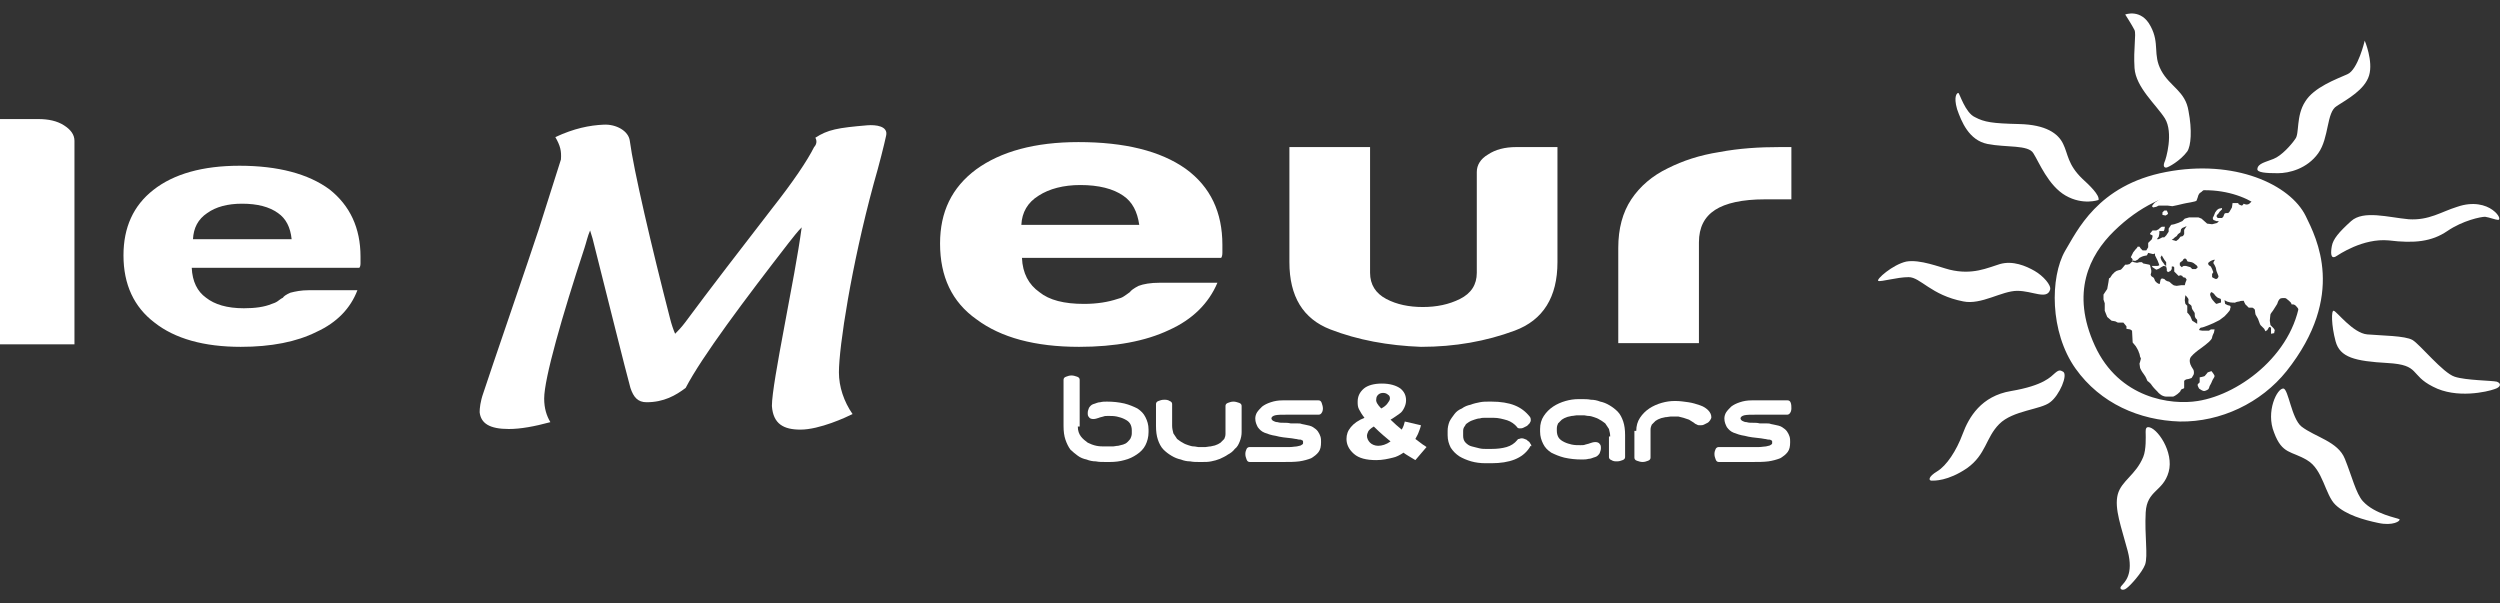
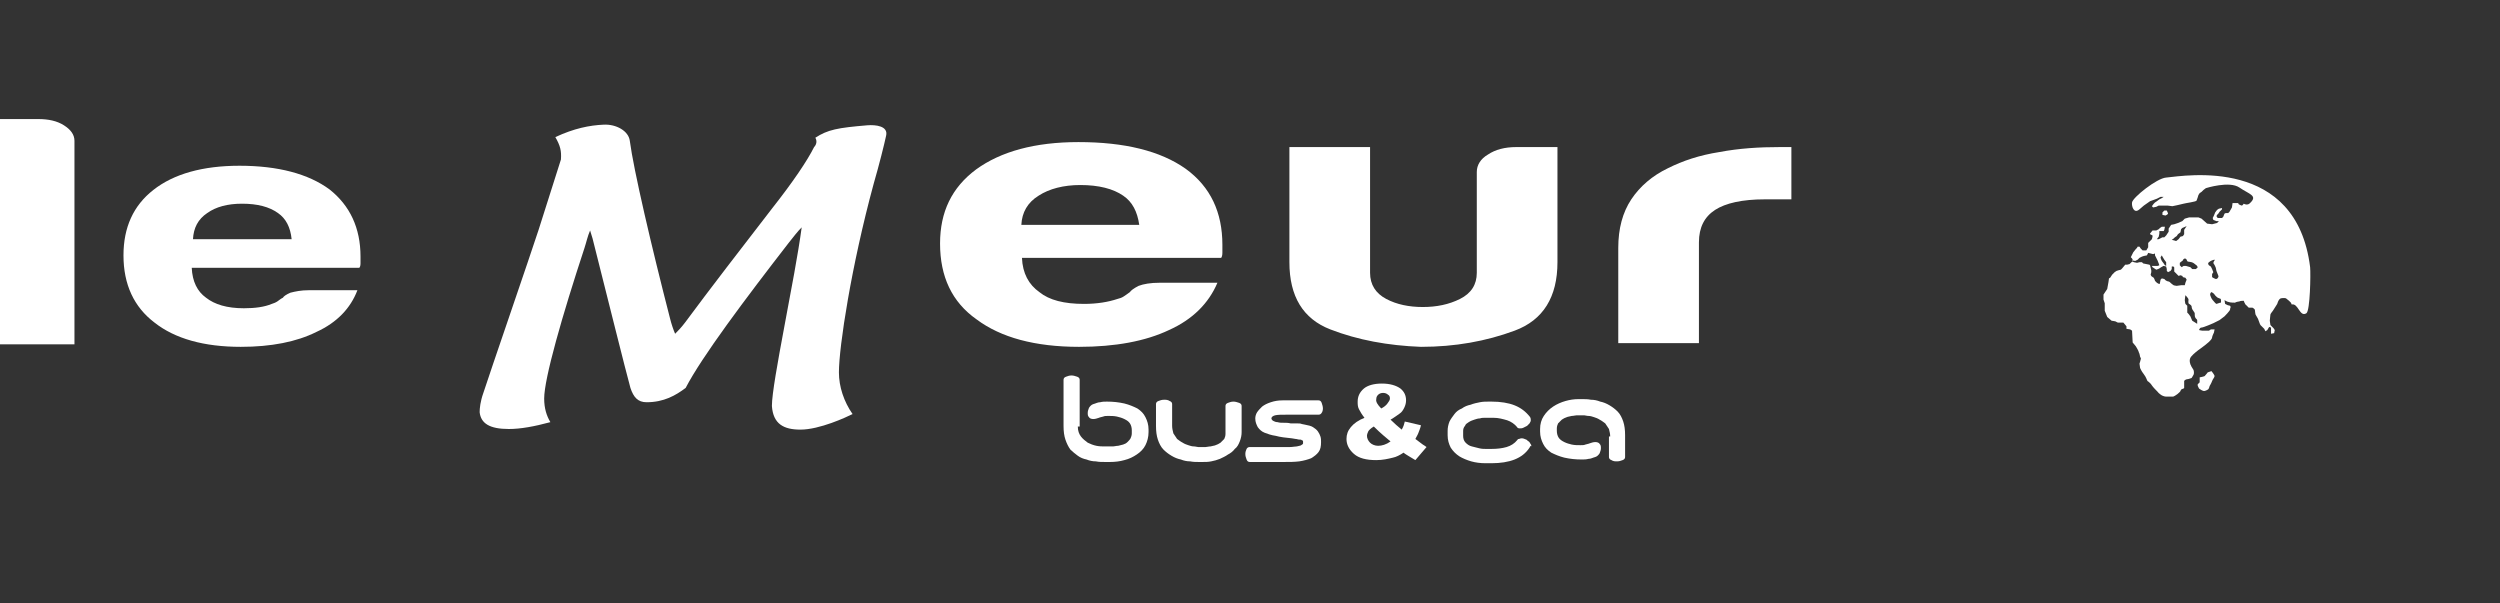
<svg xmlns="http://www.w3.org/2000/svg" width="377" height="91" viewBox="0 0 377 91" fill="none">
  <rect x="0" y="0" width="377" height="91" fill="#333333" stroke="none" />
  <path d="M345.466 45.641L345.186 45.359L344.718 44.984C344.718 44.984 344.437 44.89 343.969 44.984C343.595 45.078 343.408 45.828 343.408 45.828L342.753 46.861C342.753 46.861 342.379 47.33 342.379 47.424C342.379 47.518 342.285 48.175 342.285 48.362C342.285 48.456 342.379 49.019 342.379 49.019L342.846 49.489L343.034 49.77L342.94 50.239L342.472 50.333V49.864V49.395L342.191 49.301L341.911 49.77L341.63 49.958L341.443 49.583C341.443 49.583 340.975 49.113 340.881 49.019C340.788 48.926 340.601 48.269 340.507 48.081C340.414 47.893 340.133 47.424 340.133 47.424C340.133 47.424 340.039 46.955 340.039 46.767C340.039 46.579 339.665 46.392 339.665 46.392H339.104C339.104 46.392 338.823 46.11 338.729 46.016C338.542 45.922 338.355 45.359 338.355 45.359C338.355 45.359 337.794 45.359 337.7 45.453C337.606 45.453 337.139 45.547 337.045 45.641C336.951 45.641 336.296 45.641 336.109 45.547C335.922 45.547 335.454 45.265 335.454 45.265L335.548 45.828L335.922 46.016L336.296 46.11L336.39 46.298C336.39 46.298 336.296 46.486 336.296 46.673C336.296 46.861 335.454 47.706 335.454 47.706L334.706 48.269L333.77 48.738C333.77 48.738 332.273 49.395 331.992 49.395C331.711 49.395 331.618 49.77 331.618 49.77C331.618 49.77 331.992 49.864 332.086 49.864C332.179 49.864 332.647 49.864 332.647 49.864H333.115L333.396 49.676H333.957L333.864 50.146C333.864 50.146 333.583 50.709 333.583 50.897C333.583 51.084 333.302 51.366 333.115 51.553C332.928 51.741 332.086 52.398 331.805 52.586C331.524 52.773 330.776 53.337 330.401 53.806C330.027 54.275 330.308 55.026 330.401 55.12C330.401 55.214 330.682 55.589 330.776 55.777C330.869 55.964 330.869 56.434 330.776 56.528C330.682 56.715 330.495 56.997 330.495 56.997C330.495 56.997 330.027 57.184 329.84 57.184C329.653 57.184 329.372 57.372 329.372 57.466C329.372 57.56 329.372 57.935 329.372 58.123C329.372 58.311 329.372 58.405 329.372 58.498C329.372 58.592 328.998 58.686 328.998 58.686C328.998 58.686 328.811 58.874 328.811 58.968C328.811 59.062 328.436 59.343 328.343 59.437C328.249 59.531 327.781 59.812 327.688 59.812C327.594 59.812 326.939 59.812 326.659 59.812C326.378 59.812 326.003 59.625 326.003 59.625C326.003 59.625 325.536 59.343 325.349 59.062C325.161 58.874 324.693 58.405 324.506 58.123C324.413 57.935 324.039 57.56 323.851 57.466C323.758 57.372 323.664 56.903 323.29 56.434C322.916 55.964 322.728 55.495 322.728 55.495L322.635 54.838C322.635 54.838 322.822 54.275 322.822 54.181C322.916 54.087 322.728 53.806 322.728 53.806C322.728 53.806 322.635 53.243 322.541 53.149C322.541 52.961 322.074 52.21 322.074 52.21L321.606 51.647L321.512 49.864L321.231 49.676L320.67 49.583V49.207L320.202 48.644H319.828H319.36L318.986 48.456L318.424 48.362L317.769 47.799L317.395 46.861V45.735L317.208 45.172V44.421L317.769 43.576L317.956 42.544L318.05 41.887L318.143 41.981L318.518 41.417L318.892 41.042L319.173 40.854L319.453 40.761L319.828 40.667L320.015 40.479L320.483 39.916H320.763L321.138 39.822L321.418 39.541L321.606 39.447V39.165L321.512 38.977L321.325 38.79L321.512 38.414L321.699 38.039L322.074 37.57L322.261 37.382L322.354 37.194H322.635L322.822 37.476L323.103 37.757H323.477H323.664L323.945 37.288V36.631L324.226 36.349L324.506 36.068L324.6 35.693V35.505L324.226 35.317V35.223L324.6 34.754H325.161L325.536 34.566L325.723 34.379L326.003 34.191H326.471L326.378 34.66L326.284 34.848H325.629V35.223L325.536 35.693L325.255 36.068H325.536L326.097 35.786H326.378L326.659 35.505L326.846 35.223L327.033 34.942V34.472L327.407 33.909L327.875 33.816L328.436 33.628L329.091 33.346L329.466 32.971L330.121 32.783H330.776H331.524L331.992 32.971L332.834 33.722L333.583 33.816L334.331 33.628L334.612 33.346H334.238L333.77 33.159L333.676 32.877L333.864 32.502L334.051 32.032L334.331 31.657L334.612 31.469L335.08 31.375V31.563L334.893 31.751L334.706 31.939L334.519 32.22L334.331 32.408L334.238 32.596L334.425 32.877H334.612H335.08L335.267 32.689L335.454 32.22L335.641 32.126H336.016L336.203 31.939L336.577 31.282L336.671 30.625H337.045H337.513L337.606 30.812C337.606 30.812 337.981 31 338.074 31C338.168 31 338.355 30.718 338.355 30.718C338.355 30.718 338.823 31 339.197 30.718C340.601 29.498 339.197 29.311 337.7 28.278C336.203 27.246 332.647 28.372 332.647 28.372L332.273 28.654L331.992 28.935L331.711 29.123L331.524 29.405C331.524 29.405 331.337 30.061 331.244 30.249C331.15 30.437 329.559 30.625 329.279 30.718C328.998 30.812 327.594 31.094 327.594 31.094L326.846 31H326.003H325.536L325.161 31.188L324.693 31.282L324.506 31.094L324.787 30.718L324.974 30.531L325.255 30.343L325.629 30.061L326.003 29.874L326.284 29.686H325.816L325.255 29.968L324.226 30.343L323.29 31L322.635 31.563C321.793 32.314 321.418 31.094 321.512 30.531C321.606 29.78 325.255 26.871 326.659 26.777C329.559 26.495 346.309 23.586 348.367 40.291C348.461 41.324 348.367 46.861 347.806 47.236C346.776 47.893 346.589 45.641 345.56 45.922C345.654 46.016 345.56 45.828 345.466 45.641ZM333.957 39.165C333.77 39.165 333.302 39.353 333.115 39.541C332.834 39.728 333.115 40.01 333.115 40.01L333.396 40.197L333.583 40.573L333.77 41.042L333.583 41.324V41.793C333.583 41.793 333.864 41.981 334.144 42.075C334.425 42.075 334.425 41.887 334.519 41.793C334.612 41.699 334.425 41.324 334.425 41.324L334.238 40.854L334.144 40.385C334.144 40.385 333.957 39.916 333.864 39.822C333.583 39.541 334.144 39.165 333.957 39.165ZM333.302 44.515C333.302 44.515 333.396 44.796 333.489 44.984C333.583 45.172 333.77 45.359 333.77 45.359C333.77 45.359 334.144 45.828 334.238 45.828C334.331 45.828 334.706 45.641 334.893 45.641C334.986 45.547 334.893 45.078 334.893 45.078L334.425 44.89C334.425 44.89 334.051 44.608 333.957 44.421C333.864 44.233 333.489 44.045 333.489 44.045C333.209 44.233 333.302 44.515 333.302 44.515ZM329.84 46.11V47.142L330.027 47.33L330.308 47.706L330.589 48.362L331.337 48.832C331.337 48.832 331.337 48.362 331.337 48.269C331.337 48.175 331.056 47.987 331.056 47.893C330.963 47.799 330.963 47.424 330.963 47.236C330.963 47.142 330.776 46.955 330.682 46.767C330.589 46.673 330.495 46.392 330.495 46.204C330.495 46.11 330.308 45.922 330.121 45.828C329.934 45.735 330.027 45.359 330.027 45.172C330.027 44.984 329.559 44.515 329.559 44.515C329.559 44.515 329.466 45.078 329.466 45.265C329.466 45.453 329.559 45.828 329.559 45.828L329.84 46.11ZM324.413 40.761V41.042L324.319 41.417C324.319 41.417 324.413 41.699 324.506 41.699C324.6 41.793 324.787 41.887 324.787 41.887C324.787 41.887 324.974 42.262 324.974 42.356C325.068 42.45 325.255 42.638 325.255 42.638C325.255 42.638 325.536 42.825 325.629 42.825C325.723 42.825 325.723 42.638 325.723 42.638L325.816 42.168L326.003 41.981L326.378 42.075L326.565 42.262C326.565 42.262 326.846 42.45 327.033 42.45C327.126 42.45 327.314 42.638 327.407 42.731C327.501 42.825 327.781 43.013 327.781 43.013C327.781 43.013 328.062 43.107 328.249 43.107C328.343 43.107 328.904 43.013 328.904 43.013H329.466L329.559 42.638L329.746 42.168L329.559 41.887L329.185 41.793L329.091 41.605L328.811 41.511L328.53 41.605L328.343 41.417L327.875 40.948C327.875 40.948 327.875 40.667 327.875 40.385C327.875 40.104 327.501 40.197 327.501 40.197V40.573L327.313 40.854L326.939 41.042L326.752 40.854V40.573L326.659 40.197C326.659 40.197 326.378 40.104 326.284 40.104C326.191 40.104 326.097 40.197 326.097 40.197L325.91 40.291L325.629 40.479L325.442 40.573L325.161 40.667L324.881 40.479L324.6 40.291L324.506 40.104H324.693H325.349L325.629 40.01L325.536 39.728L325.349 39.259L325.161 38.883L324.974 38.508V38.227L324.693 38.32L324.319 38.227L323.945 38.133L323.758 38.508L323.29 38.602L323.009 38.696L322.635 38.883L322.354 39.165L321.98 39.353L321.512 39.259L321.606 39.447L321.793 39.541L322.261 39.634L322.635 39.541H323.009L323.196 39.728L323.664 39.822L324.132 39.916L324.226 40.01L324.413 40.761ZM326.003 39.353L326.284 39.728L326.471 40.01C326.471 40.01 326.565 40.01 326.659 40.104V39.541L326.378 39.165L326.097 38.696L326.003 38.508L325.816 38.79C325.816 38.977 326.003 39.353 326.003 39.353ZM329.372 34.66L329.746 34.097L329.091 34.379L328.904 34.566L328.811 35.036L328.436 35.317L328.249 35.599L327.969 35.786L327.781 35.974L327.501 36.162L328.156 36.349L328.53 36.068L328.811 35.693L329.185 35.599L329.372 35.317V34.66ZM331.431 40.291L331.244 40.01C331.244 40.01 330.963 39.822 330.869 39.728C330.776 39.634 330.495 39.541 330.495 39.541C330.495 39.541 330.027 39.447 329.934 39.447C329.84 39.447 329.746 39.165 329.746 39.165C329.746 39.165 329.653 38.977 329.466 38.977C329.185 39.071 329.185 39.259 329.185 39.259L328.717 39.634V40.01L328.998 40.291L329.279 40.104H329.653L330.308 40.291L330.589 40.573H331.15L331.431 40.291ZM326.565 32.502C326.565 32.502 326.939 32.314 326.939 32.22C326.939 32.126 326.752 31.751 326.752 31.751C326.565 31.751 326.378 31.751 326.378 31.751L326.097 32.032V32.408L326.565 32.502ZM332.928 56.152C332.928 56.152 332.647 56.528 332.46 56.715C332.273 56.809 331.711 56.903 331.711 56.903V57.654C331.711 57.654 331.524 57.841 331.431 57.935C331.337 58.123 331.524 58.405 331.618 58.592C331.711 58.686 332.179 58.968 332.366 58.968C332.554 58.968 332.928 58.78 333.021 58.686C333.115 58.592 333.209 58.217 333.209 58.217C333.209 58.217 333.489 57.748 333.583 57.466C333.676 57.184 333.957 56.903 333.957 56.715C333.957 56.528 333.489 55.964 333.489 55.964L332.928 56.152Z" fill="white" />
-   <path d="M340.413 25.463C340.507 24.618 341.723 24.43 342.846 23.961C344.063 23.492 345.56 21.803 346.121 20.958C346.776 20.207 346.215 17.485 347.619 15.327C348.929 13.168 352.297 11.948 353.981 11.197C355.572 10.54 356.601 6.129 356.601 6.129C356.601 6.129 357.911 9.227 357.256 11.385C356.601 13.544 353.981 14.951 352.391 15.984C350.8 16.922 351.268 20.77 349.584 23.116C347.899 25.463 345.186 26.12 343.501 26.12C341.724 26.12 340.32 26.026 340.413 25.463ZM321.886 10.259C322.073 13.168 325.161 15.796 326.471 17.861C327.781 20.019 326.658 23.961 326.378 24.524C326.191 25.087 326.378 25.275 326.658 25.275C326.939 25.275 328.811 24.243 329.84 22.835C330.401 21.99 330.588 19.644 330.027 16.735C329.559 13.731 327.22 13.075 325.91 10.634C324.6 8.194 325.723 6.599 324.319 3.971C322.916 1.249 320.483 2.188 320.483 2.188C320.483 2.188 321.512 3.783 321.886 4.534C322.167 5.191 321.699 7.35 321.886 10.259ZM299.71 21.709C302.517 22.272 305.886 21.803 306.634 23.116C307.476 24.43 308.88 27.997 311.5 29.498C314.12 31 316.459 30.155 316.459 30.155C316.646 29.405 315.056 27.903 314.026 26.964C311.781 24.806 311.874 23.21 311.126 21.709C310.377 20.113 308.506 18.799 304.482 18.706C300.458 18.612 299.242 18.424 297.838 17.673C296.341 17.016 295.499 14.013 295.312 14.013C295.125 14.013 294.563 14.482 295.125 16.453C295.78 18.33 296.903 21.146 299.71 21.709ZM304.201 43.858C306.541 43.858 308.693 45.265 309.161 43.67C309.348 43.013 308.131 41.605 306.821 40.854C305.511 40.104 303.546 39.259 301.581 39.822C299.71 40.385 297.464 41.511 294.002 40.667C292.505 40.291 289.511 39.071 287.452 39.447C285.393 39.916 282.867 42.168 283.241 42.356C283.616 42.544 286.048 41.793 287.826 41.793C289.604 41.793 291.195 44.515 296.061 45.453C298.774 46.016 301.862 43.858 304.201 43.858ZM311.126 56.058C310.751 55.871 310.564 55.683 309.909 56.246C309.254 56.809 308.225 58.123 303.266 58.968C298.774 59.718 296.903 62.909 295.967 65.443C295.031 67.977 293.534 70.23 292.131 71.074C290.727 71.919 290.821 72.482 291.288 72.482C291.663 72.482 293.721 72.576 296.622 70.605C299.523 68.54 299.429 66.007 301.488 63.942C303.546 61.877 307.757 61.783 309.161 60.657C310.564 59.625 311.874 56.528 311.126 56.058ZM323.945 64.411C323.477 64.411 323.571 65.068 323.571 65.443C323.571 65.819 323.664 67.79 323.196 68.916C322.073 71.638 319.921 72.482 319.36 74.547C318.798 76.706 319.921 79.521 320.857 83.087C321.793 86.654 320.389 87.78 319.921 88.343C319.453 88.812 320.108 89.188 320.67 88.719C321.231 88.343 323.009 86.372 323.477 85.152C323.945 83.838 323.383 80.741 323.571 77.269C323.758 73.89 326.191 74.171 327.033 71.168C327.875 68.165 325.255 64.411 323.945 64.411ZM356.321 75.579C355.291 74.453 354.636 71.731 353.607 69.197C352.578 66.57 349.116 65.913 347.057 64.317C345.56 63.097 345.092 58.686 344.344 58.592C343.408 58.498 341.63 62.065 342.94 65.256C344.156 68.54 345.56 67.977 347.899 69.385C350.332 70.793 350.613 74.641 352.204 76.142C353.794 77.644 356.414 78.395 358.66 78.864C360.812 79.333 362.029 78.582 361.841 78.301C361.561 78.113 358.099 77.55 356.321 75.579ZM376.532 57.56C375.784 57.372 371.854 57.372 370.169 56.809C368.391 56.246 364.929 51.929 363.806 51.272C362.684 50.615 359.128 50.615 356.976 50.427C354.824 50.239 352.391 46.955 351.923 46.861C351.549 46.767 351.549 49.019 352.204 51.46C352.859 53.9 355.104 54.463 360.064 54.744C365.023 55.026 363.339 56.528 366.894 58.311C370.45 60.188 375.129 59.062 376.158 58.686C377.094 58.405 377.281 57.841 376.532 57.56ZM354.543 33.346C352.671 35.036 351.829 36.068 351.642 37.1C351.455 38.133 351.455 39.071 352.204 38.696C352.671 38.414 356.321 35.88 360.251 36.256C364.087 36.725 366.707 36.443 369.046 34.848C371.386 33.252 374.099 32.689 374.754 32.689C375.409 32.783 376.345 33.159 376.719 33.159C377.094 33.159 376.906 32.408 375.877 31.657C374.848 30.906 372.976 30.343 370.544 31.188C368.111 31.939 366.333 33.252 363.245 33.065C360.157 32.783 356.414 31.657 354.543 33.346ZM328.717 63.566C322.635 63.379 316.74 60.845 312.997 55.589C309.067 50.052 309.161 41.793 311.406 37.851C313.184 34.942 316.272 27.903 326.658 25.932C336.951 23.961 345.373 27.809 347.712 32.596C349.303 35.88 353.888 44.515 344.811 55.964C340.975 60.751 334.893 63.66 328.717 63.566ZM346.963 44.233C347.431 36.725 344.437 33.159 339.759 30.531C335.08 27.809 326.565 27.246 318.798 34.848C315.056 38.508 312.248 44.139 315.898 52.117C319.547 60.094 327.407 61.126 331.431 60.469C337.981 59.437 346.402 52.961 346.963 44.233Z" fill="white" />
  <path d="M122.953 20.77C124.824 19.55 126.322 19.269 130.813 18.893C132.03 18.799 133.995 18.987 133.62 20.489C133.34 21.803 132.591 24.806 131.749 27.715C128.38 40.104 126.509 52.304 126.509 56.152C126.509 58.311 127.257 60.563 128.567 62.44C127.632 62.909 123.608 64.786 120.707 64.786C118.181 64.786 116.59 63.942 116.403 61.22C116.403 57.654 119.865 42.075 120.894 34.285C120.239 34.942 119.678 35.693 118.929 36.631C112.379 45.078 105.829 53.806 103.397 58.498C101.899 59.625 100.122 60.657 97.502 60.657C96.192 60.657 95.537 59.906 95.069 58.498C94.414 56.152 91.419 44.139 89.361 35.974C89.174 35.411 89.08 35.036 88.987 34.754C88.612 35.599 88.425 36.537 88.144 37.382C84.776 47.612 82.062 57.091 82.062 60.094C82.062 61.596 82.436 62.722 82.998 63.66C80.565 64.317 78.507 64.693 76.729 64.693C73.828 64.693 72.518 63.848 72.331 62.159C72.331 61.596 72.424 60.563 72.892 59.249C73.734 56.621 80.004 38.414 81.22 34.66C82.343 31.094 83.466 27.621 84.589 24.055C84.682 22.741 84.495 21.99 83.746 20.676C86.554 19.363 88.893 18.893 91.045 18.799C92.917 18.706 94.788 19.738 94.975 21.239C95.537 25.557 98.25 37.194 101.057 48.081C101.244 48.832 101.525 49.676 101.806 50.333C102.18 49.958 102.742 49.395 103.303 48.644C107.046 43.576 111.912 37.288 116.403 31.469C119.584 27.434 121.737 24.243 122.766 22.178C123.14 21.803 123.234 21.239 122.953 20.77Z" fill="white" />
  <path d="M0 17.955H5.801C7.299 17.955 8.609 18.236 9.638 18.893C10.667 19.55 11.229 20.301 11.229 21.239V51.929H0V17.955Z" fill="white" />
  <path d="M46.599 43.764H53.897C52.868 46.485 50.809 48.644 47.722 50.052C44.727 51.553 40.891 52.304 36.306 52.304C30.785 52.304 26.387 51.084 23.299 48.644C20.212 46.298 18.621 42.919 18.621 38.508C18.621 34.285 20.118 31 23.112 28.654C26.2 26.214 30.598 24.994 36.119 24.994C41.92 24.994 46.505 26.214 49.687 28.56C52.775 31 54.365 34.379 54.365 38.696C54.365 38.977 54.365 39.165 54.365 39.353C54.365 39.541 54.365 39.728 54.365 39.728C54.365 40.104 54.272 40.291 54.178 40.385H28.914C29.007 42.45 29.756 43.952 31.066 44.89C32.376 45.922 34.247 46.485 36.774 46.485C38.458 46.485 39.862 46.298 40.984 45.828C41.265 45.735 41.546 45.641 41.827 45.453C42.107 45.265 42.294 45.078 42.669 44.89C42.762 44.702 43.137 44.421 43.792 44.139C44.54 43.952 45.382 43.764 46.599 43.764ZM29.101 36.068H43.979C43.792 34.285 43.137 32.971 41.92 32.126C40.61 31.188 38.832 30.718 36.493 30.718C34.341 30.718 32.563 31.188 31.253 32.126C29.849 33.065 29.194 34.379 29.101 36.068Z" fill="white" />
  <path d="M174.885 42.638H183.587C182.277 45.735 179.845 48.175 176.289 49.77C172.733 51.46 168.148 52.304 162.721 52.304C156.077 52.304 150.931 50.897 147.282 48.175C143.539 45.547 141.761 41.699 141.761 36.725C141.761 31.939 143.539 28.278 147.188 25.557C150.931 22.835 156.077 21.427 162.627 21.427C169.552 21.427 174.979 22.741 178.815 25.463C182.558 28.184 184.336 32.032 184.336 36.913C184.336 37.194 184.336 37.476 184.336 37.663C184.336 37.851 184.336 38.039 184.336 38.133C184.336 38.508 184.242 38.79 184.149 38.884H154.112C154.206 41.23 155.142 42.919 156.732 44.045C158.23 45.265 160.475 45.828 163.47 45.828C165.435 45.828 167.119 45.547 168.522 45.078C168.897 44.984 169.177 44.89 169.458 44.702C169.739 44.515 170.02 44.327 170.394 44.045C170.487 43.858 170.955 43.482 171.704 43.107C172.452 42.825 173.482 42.638 174.885 42.638ZM154.019 33.909H171.797C171.517 31.939 170.768 30.437 169.365 29.498C167.867 28.466 165.715 27.903 162.908 27.903C160.382 27.903 158.23 28.466 156.639 29.498C154.955 30.531 154.112 32.032 154.019 33.909Z" fill="white" />
  <path d="M234.865 22.178V39.54C234.865 44.796 232.713 48.269 228.408 49.864C224.104 51.459 219.426 52.304 214.279 52.304C209.32 52.117 204.735 51.272 200.618 49.676C196.5 48.081 194.442 44.702 194.442 39.54V22.178H206.606V41.136C206.606 42.919 207.448 44.233 209.039 45.078C210.63 45.922 212.501 46.298 214.56 46.298C216.618 46.298 218.49 45.922 220.174 45.078C221.858 44.233 222.701 42.919 222.701 41.136V25.932C222.701 24.9 223.262 23.961 224.385 23.304C225.508 22.553 226.911 22.178 228.689 22.178H234.865Z" fill="white" />
  <path d="M244.035 51.741V37.382C244.035 34.472 244.69 32.032 246 30.061C247.31 28.091 249.181 26.495 251.52 25.369C253.766 24.243 256.293 23.398 259.287 22.929C262.281 22.366 265.275 22.178 268.457 22.178C268.644 22.178 269.018 22.178 269.299 22.178C269.673 22.178 269.954 22.178 270.141 22.178V30.061H266.118C262.749 30.061 260.223 30.625 258.632 31.657C257.041 32.689 256.199 34.285 256.199 36.537V51.741H244.035Z" fill="white" />
  <path d="M162.534 64.317C162.534 64.974 162.721 65.443 163.002 65.819C163.283 66.194 163.657 66.476 164.031 66.757C164.405 66.945 164.873 67.133 165.341 67.227C165.809 67.32 166.183 67.32 166.558 67.32H167.306C167.493 67.32 167.68 67.32 167.868 67.32C168.055 67.32 168.335 67.227 168.616 67.227C168.897 67.133 169.084 67.133 169.365 67.039C169.645 66.945 169.833 66.851 170.02 66.663C170.207 66.476 170.394 66.288 170.488 66.1C170.581 65.913 170.675 65.631 170.675 65.35V64.88C170.675 64.505 170.581 64.129 170.394 63.848C170.207 63.566 169.926 63.379 169.552 63.191C169.178 63.003 168.803 62.909 168.429 62.816C167.961 62.722 167.587 62.722 167.119 62.722C166.838 62.722 166.558 62.722 166.37 62.816C166.09 62.909 165.903 62.909 165.715 63.003C165.435 63.097 165.154 63.191 164.873 63.191C164.593 63.191 164.312 63.097 164.218 62.909C164.031 62.722 164.031 62.534 164.031 62.252C164.031 61.971 164.125 61.783 164.218 61.502C164.405 61.22 164.593 61.032 164.873 60.938C165.248 60.845 165.528 60.657 165.903 60.657C166.277 60.563 166.558 60.563 166.932 60.563C167.868 60.563 168.71 60.657 169.552 60.845C170.3 61.032 170.955 61.314 171.517 61.596C172.078 61.971 172.453 62.346 172.733 62.909C173.014 63.472 173.201 64.036 173.201 64.786V65.162C173.201 65.913 173.014 66.57 172.733 67.133C172.453 67.696 171.985 68.165 171.423 68.54C170.862 68.916 170.3 69.198 169.552 69.385C168.897 69.573 168.148 69.667 167.4 69.667H166.651C166.183 69.667 165.715 69.667 165.248 69.573C164.78 69.573 164.312 69.479 163.844 69.291C163.376 69.197 162.908 69.01 162.534 68.728C162.16 68.447 161.785 68.165 161.411 67.79C161.13 67.414 160.85 66.851 160.663 66.288C160.475 65.725 160.382 65.068 160.382 64.223V57.278C160.382 57.091 160.475 56.903 160.756 56.809C161.037 56.715 161.224 56.621 161.598 56.621C161.879 56.621 162.16 56.715 162.44 56.809C162.721 56.903 162.815 57.091 162.815 57.278V64.317H162.534Z" fill="white" />
  <path d="M187.237 65.162C187.237 65.631 187.143 66.1 186.956 66.57C186.769 67.039 186.582 67.414 186.208 67.696C185.927 68.071 185.553 68.353 185.178 68.54C184.804 68.822 184.336 69.01 183.962 69.197C183.494 69.385 183.12 69.479 182.652 69.573C182.184 69.667 181.81 69.667 181.342 69.667H180.78C180.406 69.667 179.938 69.667 179.47 69.573C179.003 69.573 178.535 69.479 178.067 69.291C177.599 69.197 177.131 69.01 176.663 68.728C176.195 68.447 175.821 68.165 175.447 67.79C175.073 67.414 174.792 66.851 174.605 66.288C174.418 65.725 174.324 65.068 174.324 64.223V60.938C174.324 60.751 174.418 60.563 174.698 60.469C174.979 60.375 175.166 60.282 175.54 60.282C175.821 60.282 176.102 60.282 176.383 60.469C176.663 60.563 176.757 60.751 176.757 60.938V64.223C176.757 64.599 176.85 64.974 176.944 65.35C177.131 65.631 177.318 65.913 177.505 66.194C177.786 66.382 177.973 66.57 178.348 66.757C178.628 66.945 178.909 67.039 179.19 67.133C179.47 67.227 179.751 67.32 180.032 67.32C180.313 67.32 180.5 67.414 180.687 67.414H181.248C181.342 67.414 181.529 67.414 181.81 67.414C181.997 67.414 182.278 67.32 182.558 67.32C182.839 67.227 183.12 67.227 183.307 67.133C183.588 67.039 183.775 66.945 184.055 66.757C184.243 66.57 184.43 66.382 184.617 66.194C184.71 66.007 184.804 65.725 184.804 65.443V61.22C184.804 61.032 184.898 60.845 185.178 60.751C185.459 60.657 185.646 60.563 186.02 60.563C186.301 60.563 186.582 60.657 186.863 60.751C187.143 60.845 187.237 61.032 187.237 61.22V65.162Z" fill="white" />
  <path d="M199.495 61.596C199.495 61.877 199.401 62.159 199.308 62.252C199.214 62.44 199.027 62.534 198.84 62.534H194.068C193.319 62.534 192.664 62.534 192.29 62.628C191.915 62.722 191.728 62.909 191.728 63.097C191.728 63.191 191.822 63.379 192.009 63.472C192.196 63.566 192.383 63.66 192.664 63.66C192.945 63.754 193.225 63.754 193.6 63.754C193.974 63.754 194.255 63.754 194.629 63.848C195.003 63.848 195.284 63.848 195.565 63.848C195.846 63.848 196.126 63.848 196.313 63.942L196.781 64.036C197.249 64.129 197.717 64.223 197.998 64.411C198.278 64.599 198.559 64.786 198.746 65.068C198.933 65.35 199.027 65.537 199.121 65.819C199.214 66.1 199.214 66.382 199.214 66.663C199.214 67.32 199.121 67.79 198.84 68.165C198.559 68.54 198.185 68.822 197.717 69.104C197.249 69.291 196.594 69.479 195.939 69.573C195.19 69.667 194.442 69.667 193.6 69.667H188.453C188.266 69.667 188.079 69.573 187.985 69.291C187.892 69.01 187.798 68.822 187.798 68.447C187.798 68.165 187.892 67.883 187.985 67.696C188.079 67.508 188.266 67.414 188.453 67.414H193.319C193.693 67.414 194.161 67.414 194.535 67.414C194.91 67.414 195.284 67.32 195.565 67.32C195.846 67.227 196.126 67.227 196.22 67.133C196.407 67.039 196.501 66.945 196.501 66.851C196.501 66.757 196.501 66.663 196.501 66.57C196.501 66.476 196.407 66.382 196.313 66.382C196.22 66.288 196.126 66.288 195.939 66.288C195.752 66.288 195.565 66.194 195.378 66.194L194.816 66.1C193.88 66.007 193.038 65.913 192.383 65.725C191.728 65.631 191.167 65.443 190.699 65.256C190.231 65.068 189.95 64.786 189.67 64.411C189.483 64.036 189.295 63.66 189.295 63.097C189.295 62.816 189.389 62.44 189.576 62.159C189.763 61.877 190.044 61.596 190.325 61.314C190.699 61.032 191.073 60.845 191.635 60.657C192.196 60.469 192.758 60.375 193.413 60.375H198.84C199.027 60.375 199.214 60.469 199.308 60.751C199.401 61.032 199.495 61.314 199.495 61.596Z" fill="white" />
  <path d="M211.846 63.566L214.279 64.129C214.186 64.599 213.998 64.974 213.905 65.256C213.811 65.537 213.624 65.819 213.437 66.194L214.56 67.039C214.747 67.133 214.841 67.227 215.121 67.414L213.437 69.385C213.156 69.197 212.782 69.01 212.501 68.822C212.221 68.634 211.846 68.447 211.659 68.259C211.098 68.634 210.536 68.916 210.068 69.01C209.32 69.197 208.478 69.385 207.542 69.385C206.045 69.385 204.922 69.104 204.173 68.447C203.425 67.79 203.051 67.039 203.051 66.194C203.051 65.537 203.238 64.974 203.706 64.411C204.173 63.848 204.828 63.379 205.764 63.003C205.39 62.534 205.109 62.065 204.922 61.689C204.735 61.314 204.735 60.938 204.735 60.563C204.735 59.812 205.016 59.155 205.671 58.592C206.232 58.123 207.168 57.841 208.384 57.841C209.601 57.841 210.536 58.123 211.191 58.592C211.753 59.062 212.033 59.625 212.033 60.375C212.033 60.751 211.94 61.126 211.753 61.502C211.566 61.877 211.378 62.159 211.098 62.346C210.817 62.534 210.349 62.909 209.694 63.285C210.256 63.848 210.817 64.317 211.378 64.786C211.659 64.317 211.753 63.942 211.846 63.566ZM207.168 64.317C206.7 64.599 206.419 64.88 206.326 65.068C206.232 65.256 206.138 65.537 206.138 65.725C206.138 66.1 206.326 66.476 206.606 66.757C206.887 67.039 207.355 67.227 207.823 67.227C208.384 67.227 209.039 67.039 209.694 66.57C209.133 66.1 208.197 65.35 207.168 64.317ZM208.291 61.596C208.665 61.408 209.039 61.126 209.226 60.845C209.413 60.563 209.601 60.375 209.601 60.094C209.601 59.812 209.507 59.625 209.32 59.531C209.133 59.343 208.852 59.249 208.571 59.249C208.291 59.249 208.01 59.343 207.823 59.531C207.636 59.718 207.542 59.906 207.542 60.188C207.448 60.563 207.729 61.032 208.291 61.596Z" fill="white" />
  <path d="M230.654 67.508C230.093 68.353 229.344 68.916 228.408 69.291C227.473 69.667 226.256 69.854 224.946 69.854H224.011C223.262 69.854 222.513 69.761 221.858 69.573C221.203 69.385 220.548 69.104 220.081 68.822C219.519 68.447 219.145 68.071 218.771 67.508C218.49 66.945 218.303 66.382 218.303 65.631V64.974C218.303 64.505 218.396 64.036 218.583 63.566C218.771 63.191 219.051 62.816 219.332 62.44C219.613 62.065 219.987 61.783 220.455 61.596C220.829 61.314 221.297 61.126 221.765 61.032C222.233 60.845 222.701 60.751 223.168 60.657C223.636 60.563 224.104 60.563 224.478 60.563H224.946C226.256 60.563 227.473 60.751 228.408 61.126C229.344 61.502 230.093 62.065 230.748 62.909C230.841 63.097 230.841 63.191 230.841 63.379C230.841 63.566 230.748 63.66 230.654 63.848C230.561 63.942 230.373 64.129 230.28 64.223C230.093 64.317 229.906 64.411 229.718 64.505C229.531 64.599 229.344 64.599 229.157 64.599C228.97 64.599 228.783 64.505 228.783 64.411C228.408 63.942 227.847 63.566 227.286 63.379C226.631 63.191 225.976 63.003 225.227 63.003H224.478C224.385 63.003 224.198 63.003 223.917 63.003C223.636 63.003 223.449 63.003 223.168 63.097C222.888 63.097 222.607 63.191 222.326 63.285C222.046 63.379 221.765 63.473 221.484 63.66C221.203 63.848 221.016 63.942 220.923 64.223C220.736 64.411 220.642 64.693 220.642 64.974V65.725C220.642 66.1 220.736 66.476 221.016 66.757C221.297 67.039 221.578 67.227 221.952 67.32C222.326 67.414 222.701 67.508 223.075 67.602C223.449 67.696 223.823 67.696 224.011 67.696H224.946C225.788 67.696 226.537 67.602 227.192 67.414C227.847 67.227 228.408 66.851 228.783 66.382C228.876 66.288 228.876 66.194 229.063 66.194C229.157 66.194 229.251 66.1 229.438 66.1C229.625 66.1 229.718 66.1 229.906 66.194C230.093 66.288 230.28 66.288 230.373 66.476C230.561 66.57 230.654 66.663 230.748 66.851C230.841 66.945 230.935 67.133 230.935 67.32C230.841 67.133 230.748 67.32 230.654 67.508Z" fill="white" />
  <path d="M242.818 65.819C242.818 65.443 242.725 65.068 242.631 64.692C242.444 64.411 242.257 64.129 242.07 63.848C241.789 63.66 241.602 63.472 241.228 63.285C240.947 63.097 240.666 63.003 240.386 62.909C240.105 62.816 239.824 62.722 239.543 62.722C239.263 62.722 239.076 62.628 238.888 62.628H238.327C238.233 62.628 238.046 62.628 237.766 62.628C237.578 62.628 237.298 62.722 237.017 62.722C236.736 62.816 236.456 62.816 236.268 62.909C235.988 63.003 235.801 63.097 235.52 63.285C235.333 63.472 235.146 63.66 234.958 63.848C234.865 64.036 234.771 64.317 234.771 64.599V64.974C234.771 65.35 234.865 65.725 235.052 66.006C235.239 66.288 235.52 66.476 235.894 66.663C236.268 66.851 236.643 66.945 237.017 67.039C237.485 67.133 237.859 67.133 238.327 67.133C238.608 67.133 238.888 67.133 239.076 67.039C239.356 66.945 239.543 66.945 239.731 66.851C240.011 66.757 240.292 66.663 240.573 66.663C240.853 66.663 241.134 66.757 241.228 66.945C241.415 67.133 241.415 67.32 241.415 67.602C241.415 67.883 241.321 68.071 241.228 68.353C241.041 68.634 240.853 68.822 240.573 68.916C240.198 69.01 239.918 69.197 239.543 69.197C239.169 69.291 238.888 69.291 238.514 69.291C237.578 69.291 236.736 69.197 235.894 69.01C235.146 68.822 234.491 68.54 233.929 68.259C233.368 67.883 232.993 67.508 232.713 66.945C232.432 66.382 232.245 65.819 232.245 65.068V64.692C232.245 63.942 232.432 63.285 232.806 62.722C233.181 62.159 233.648 61.689 234.21 61.314C234.771 60.938 235.426 60.657 236.081 60.469C236.736 60.282 237.391 60.188 238.046 60.188H238.608C238.982 60.188 239.45 60.188 239.918 60.282C240.386 60.282 240.853 60.375 241.321 60.563C241.789 60.657 242.257 60.845 242.725 61.126C243.193 61.408 243.567 61.689 243.941 62.065C244.316 62.44 244.596 63.003 244.783 63.566C244.971 64.129 245.064 64.786 245.064 65.631V68.916C245.064 69.103 244.971 69.291 244.69 69.385C244.409 69.479 244.222 69.573 243.848 69.573C243.567 69.573 243.286 69.573 243.006 69.385C242.725 69.291 242.631 69.103 242.631 68.916V65.819H242.818Z" fill="white" />
-   <path d="M246.749 64.974C246.749 64.223 246.936 63.566 247.31 63.003C247.684 62.44 248.152 61.971 248.713 61.596C249.275 61.22 249.93 60.939 250.585 60.751C251.24 60.563 251.895 60.469 252.55 60.469H252.644C253.299 60.469 253.954 60.563 254.609 60.657C255.264 60.751 255.825 60.939 256.386 61.126C256.948 61.314 257.322 61.596 257.603 61.877C257.884 62.159 258.071 62.534 258.071 62.909C258.071 63.097 257.977 63.191 257.884 63.379C257.79 63.472 257.696 63.66 257.509 63.754C257.322 63.848 257.135 63.942 256.948 64.036C256.761 64.129 256.574 64.129 256.386 64.129C256.199 64.129 256.012 64.129 255.919 64.036C255.731 63.942 255.638 63.942 255.451 63.754C255.17 63.566 254.983 63.472 254.702 63.285C254.421 63.191 254.141 63.097 253.86 63.003C253.579 62.909 253.392 62.909 253.111 62.816C252.831 62.816 252.643 62.816 252.55 62.816H252.456C252.363 62.816 252.176 62.816 251.895 62.816C251.708 62.816 251.427 62.909 251.146 62.909C250.866 63.003 250.585 63.003 250.398 63.097C250.117 63.191 249.93 63.285 249.649 63.472C249.462 63.66 249.275 63.848 249.088 64.036C248.994 64.223 248.901 64.505 248.901 64.787V69.01C248.901 69.197 248.807 69.385 248.526 69.479C248.246 69.573 248.059 69.667 247.684 69.667C247.404 69.667 247.123 69.573 246.842 69.479C246.561 69.385 246.468 69.197 246.468 69.01V64.974H246.749Z" fill="white" />
-   <path d="M270.141 61.596C270.141 61.877 270.048 62.159 269.954 62.252C269.861 62.44 269.673 62.534 269.486 62.534H264.808C264.059 62.534 263.404 62.534 263.03 62.628C262.656 62.722 262.468 62.909 262.468 63.097C262.468 63.191 262.562 63.379 262.749 63.472C262.936 63.566 263.123 63.66 263.404 63.66C263.685 63.754 263.966 63.754 264.34 63.754C264.714 63.754 264.995 63.754 265.369 63.848C265.743 63.848 266.024 63.848 266.305 63.848C266.586 63.848 266.866 63.848 267.053 63.942L267.521 64.036C267.989 64.129 268.457 64.223 268.738 64.411C269.018 64.599 269.299 64.786 269.486 65.068C269.673 65.35 269.767 65.537 269.861 65.819C269.954 66.1 269.954 66.382 269.954 66.663C269.954 67.32 269.861 67.79 269.58 68.165C269.299 68.54 268.925 68.822 268.457 69.104C267.989 69.291 267.334 69.479 266.679 69.573C265.931 69.667 265.182 69.667 264.34 69.667H259.193C259.006 69.667 258.819 69.573 258.725 69.291C258.632 69.01 258.538 68.822 258.538 68.447C258.538 68.165 258.632 67.883 258.725 67.696C258.819 67.508 259.006 67.414 259.193 67.414H264.059C264.433 67.414 264.901 67.414 265.276 67.414C265.65 67.414 266.024 67.32 266.305 67.32C266.586 67.227 266.866 67.227 266.96 67.133C267.147 67.039 267.241 66.945 267.241 66.851C267.241 66.757 267.241 66.663 267.241 66.57C267.241 66.476 267.147 66.382 267.053 66.382C266.96 66.288 266.866 66.288 266.679 66.288C266.492 66.288 266.305 66.194 266.118 66.194L265.556 66.1C264.621 66.007 263.778 65.913 263.123 65.725C262.468 65.631 261.907 65.443 261.439 65.256C260.971 65.068 260.69 64.786 260.41 64.411C260.223 64.036 260.035 63.66 260.035 63.097C260.035 62.816 260.129 62.44 260.316 62.159C260.503 61.877 260.784 61.596 261.065 61.314C261.439 61.032 261.813 60.845 262.375 60.657C262.936 60.469 263.498 60.375 264.153 60.375H269.58C269.767 60.375 269.954 60.469 270.048 60.751C270.141 61.032 270.141 61.314 270.141 61.596Z" fill="white" />
</svg>